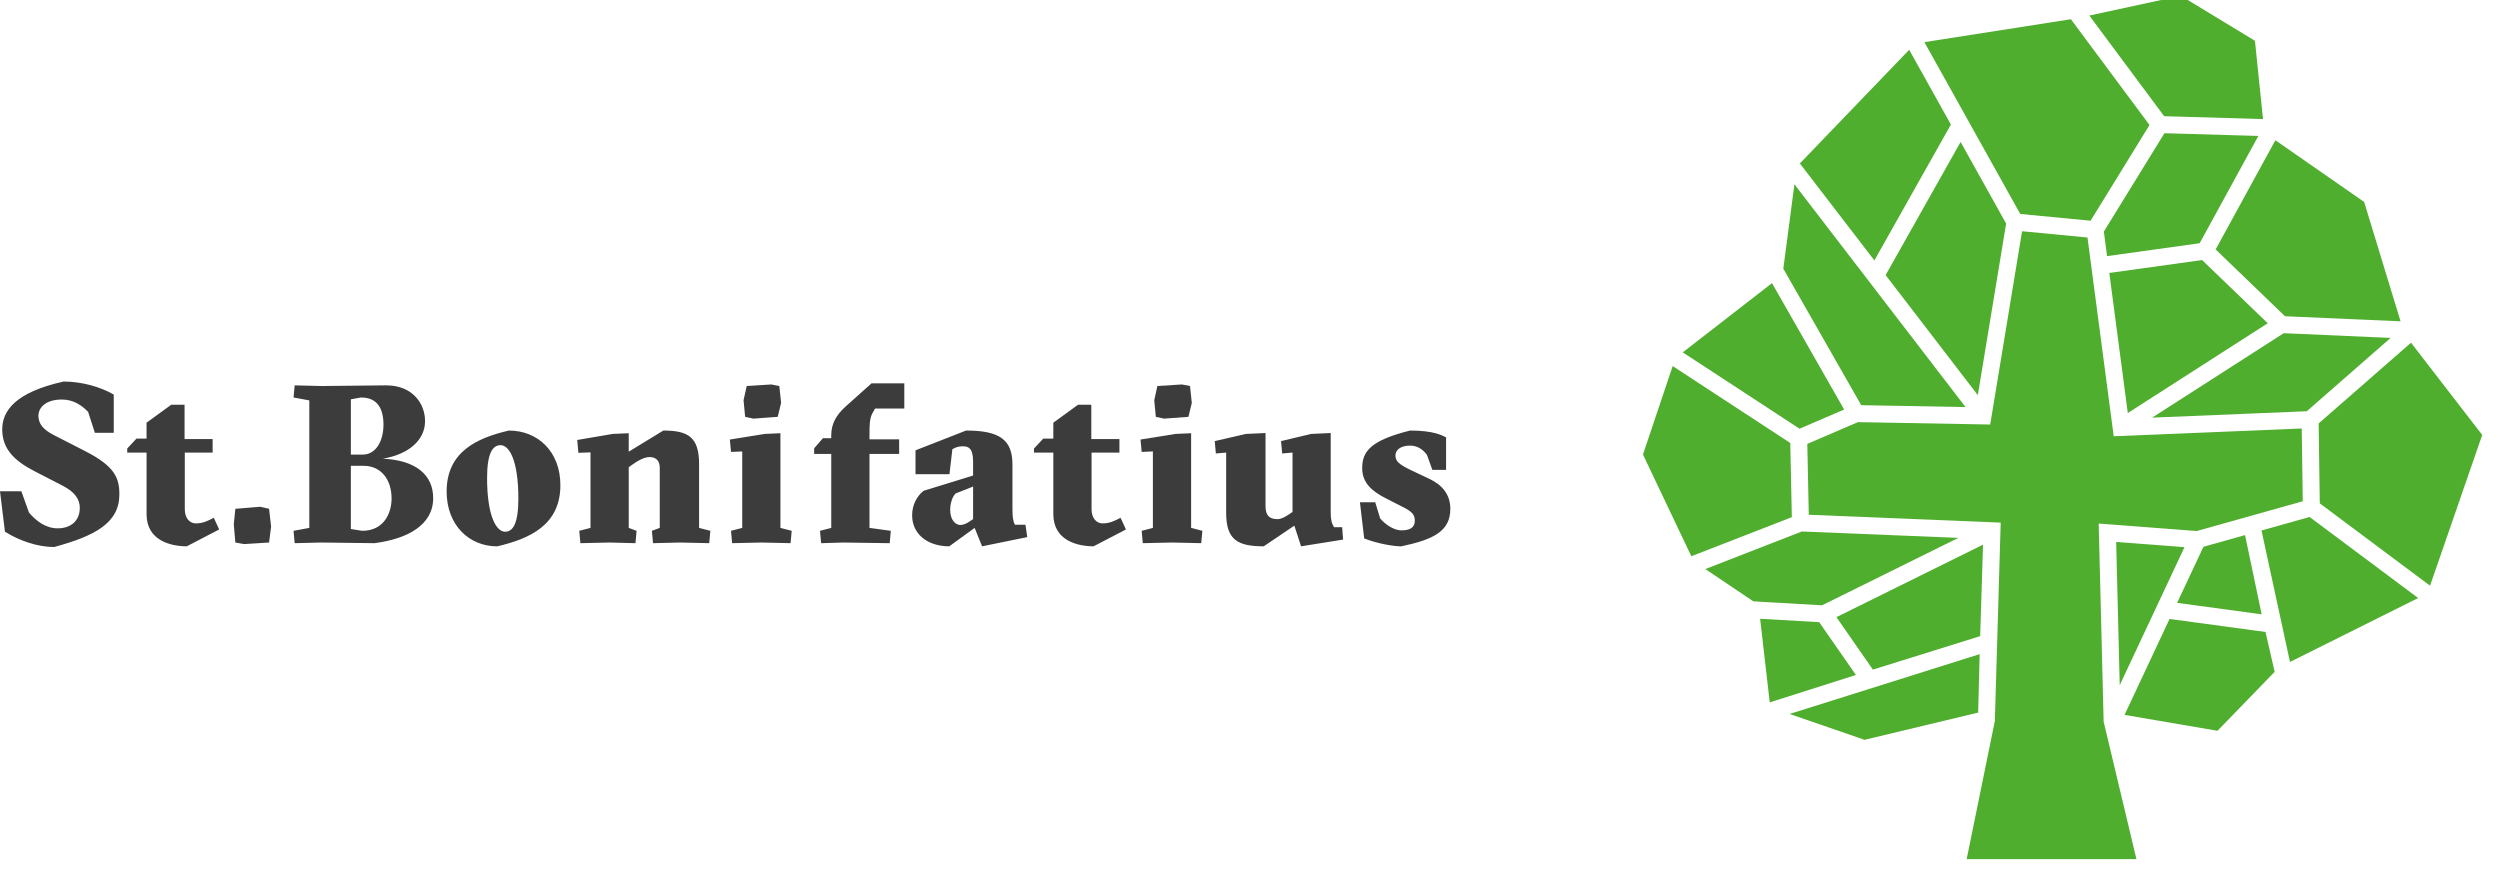
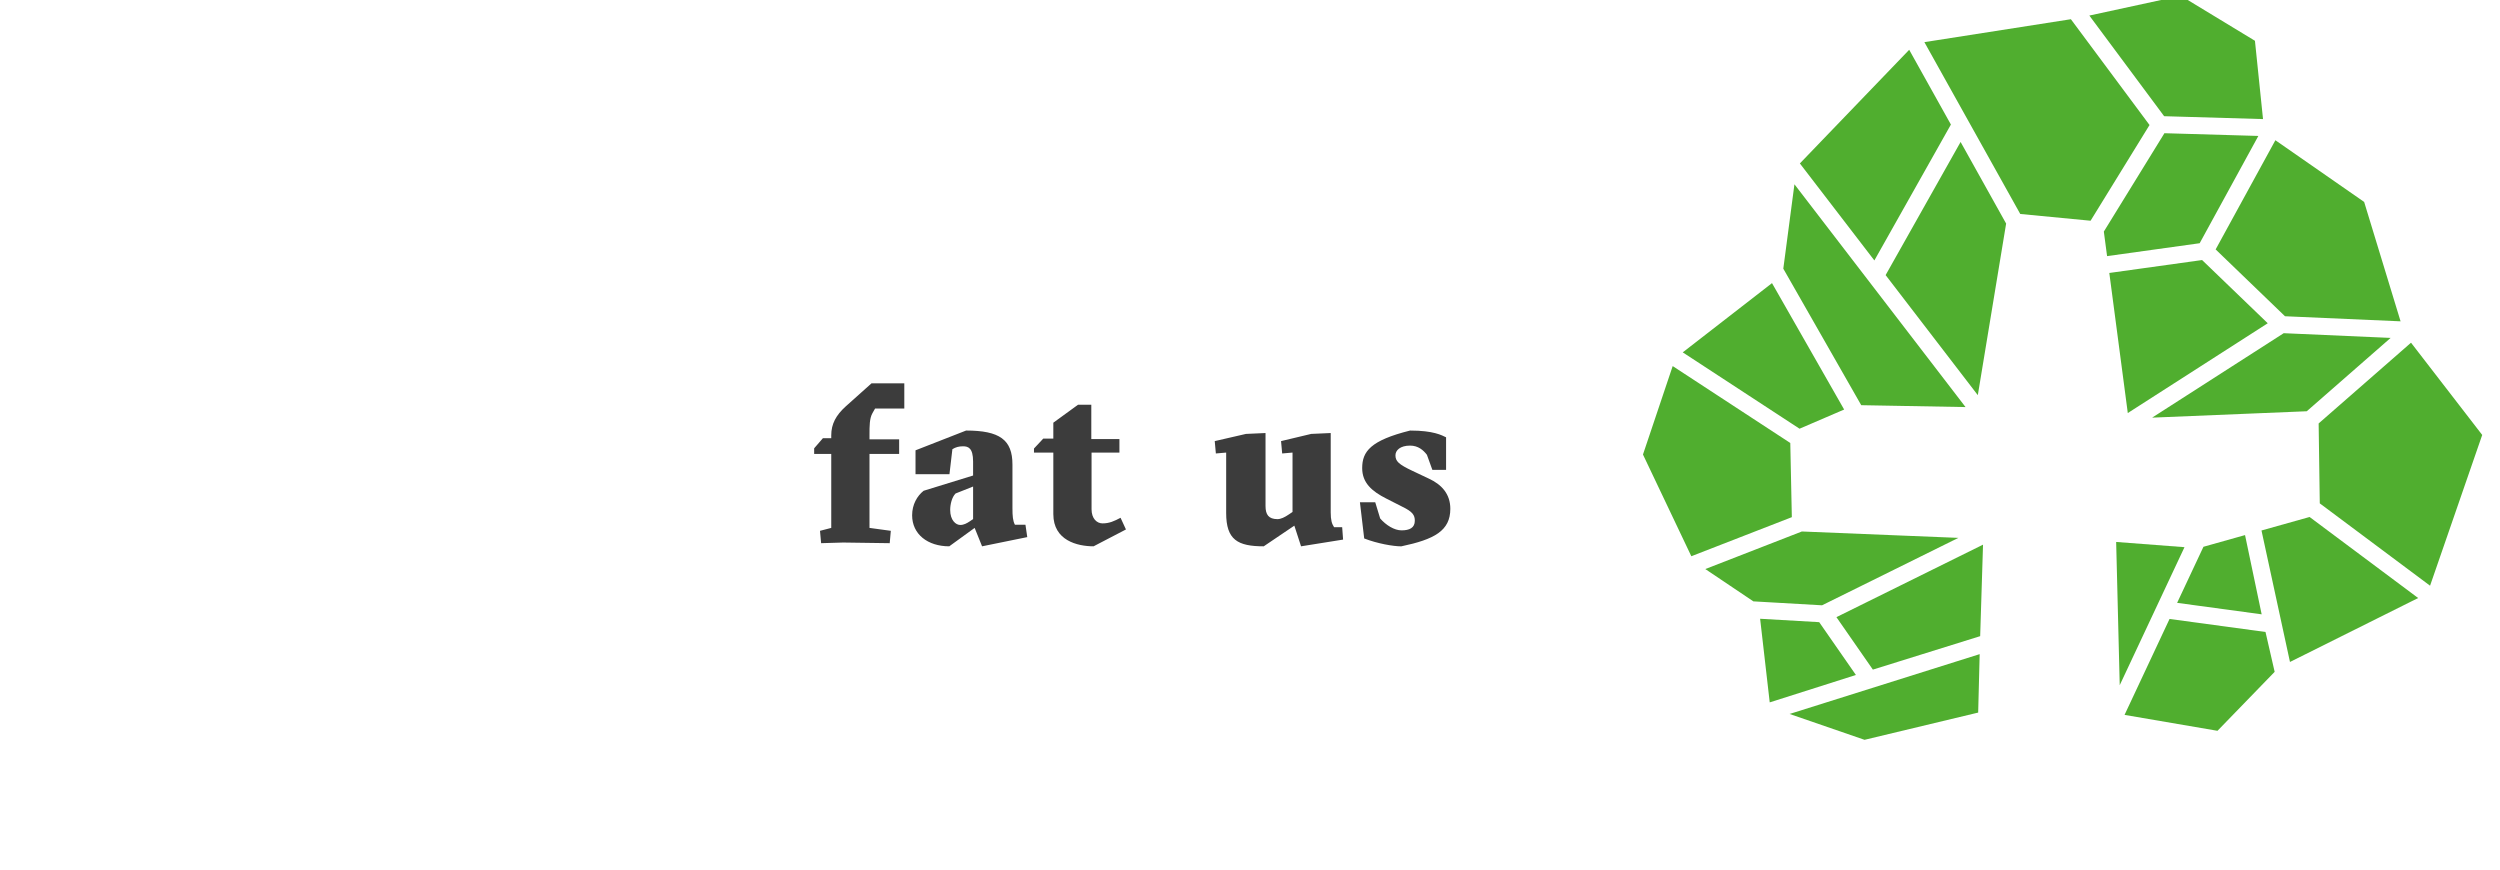
<svg xmlns="http://www.w3.org/2000/svg" width="284.152" height="98.863" viewBox="0 0 285 99">
  <g fill="#3C3C3C">
-     <path d="M3.305 58.358c.794.923 1.87 1.793 3.281 1.793 1.409 0 2.509-.794 2.509-2.33 0-.923-.485-1.796-2.022-2.564l-3.179-1.641C1.615 52.437.254 51.08.254 48.877c0-2.103 1.462-4.232 6.998-5.461 2.026 0 4.177.591 5.716 1.487v4.356h-2.153l-.768-2.382c-.72-.744-1.667-1.41-3-1.41-1.766 0-2.665.873-2.665 1.845 0 .947.563 1.588 1.743 2.203l3.56 1.82c3.412 1.74 3.924 3.074 3.924 4.945 0 3.282-2.82 4.743-7.433 6-1.896 0-3.973-.719-5.613-1.746L0 55.922h2.434l.871 2.436zM14.503 51.514v-.461l1.051-1.128h1.153v-1.817l2.82-2.051h1.513v3.919h3.2v1.538h-3.174v6.459c0 1.051.586 1.614 1.253 1.614.77 0 1.334-.256 2.053-.641l.614 1.333-3.691 1.921c-1.847 0-4.587-.663-4.587-3.664v-7.022h-2.205zM26.829 57.924l2.844-.231 1.001.231.231 2.024-.231 1.82-2.847.179-.998-.179-.178-2.08zM41.284 60.433c2.511 0 3.356-2.049 3.356-3.691 0-2.125-1.179-3.716-3.178-3.716h-1.464v7.202l1.286.205zm-1.285-14.992v6.302h1.362c1.482 0 2.355-1.536 2.355-3.405 0-1.769-.642-3.104-2.563-3.104l-1.154.207zm-3.38 16.327l-3.027.075-.127-1.41 1.796-.332V45.568l-1.796-.334.127-1.383 3.027.076 7.354-.076c3.076-.024 4.484 2.102 4.484 4.074 0 2.153-1.846 3.795-4.817 4.284 3.795.178 5.743 1.867 5.743 4.507 0 3.05-2.924 4.64-6.693 5.127l-6.071-.075zM57.581 60.538c.843 0 1.512-.821 1.512-3.768 0-4.411-1.051-6.101-2.026-6.101-.846 0-1.54.795-1.54 3.74.001 4.412 1.08 6.129 2.054 6.129m6.304-5.307c0 4.535-3.486 6.102-7.2 6.973-3.206 0-5.768-2.41-5.768-6.254 0-4.536 3.46-6.1 7.098-6.947 3.281 0 5.87 2.383 5.87 6.228M69.498 61.768l-3.334.075-.128-1.41 1.281-.332V51.49l-1.383.053-.129-1.464 4.051-.692 1.82-.077v2.104l3.945-2.411c2.821 0 4.075.74 4.075 3.819v7.279l1.283.332-.127 1.41-3.333-.075-3.075.075-.128-1.41.895-.332v-6.845c0-.819-.435-1.229-1.154-1.229-.638 0-1.333.41-1.946.845l-.435.311v6.919l.895.332-.128 1.41-2.945-.076zM85.125 43.927l2.796-.178.921.178.204 1.923-.385 1.59-2.767.204-.948-.204-.18-1.896.359-1.617zm1.666 17.841l-3.33.075-.127-1.41 1.28-.332v-8.715l-1.28.053-.131-1.41 3.998-.643 1.767-.077v10.792l1.286.332-.13 1.41-3.333-.075z" />
    <g>
      <path d="M99.122 50.004h3.38v1.667h-3.38v8.431l2.431.332-.126 1.41-5.306-.075-2.514.075-.127-1.41 1.282-.332v-8.431h-1.949v-.642l1.001-1.156h.948v-.333c0-1.28.539-2.279 1.639-3.279l2.95-2.64h3.739v2.869h-3.33l-.306.541c-.332.587-.332 1.46-.332 2.435v.538zM110.933 55.385l-1.999.794c-.412.409-.613 1.229-.613 1.871 0 1.182.64 1.717 1.152 1.717.408 0 .767-.203 1.074-.409l.386-.26v-3.713zm-.797-6.382c3.819 0 5.283 1.051 5.283 3.872v4.946c0 .973.047 1.46.28 1.92h1.203l.206 1.41-5.152 1.05-.846-2.1-2.896 2.1c-2.46 0-4.232-1.383-4.232-3.536 0-1.229.567-2.202 1.311-2.796l5.639-1.739v-1.59c0-1.561-.565-1.741-1.153-1.741-.463 0-.846.101-1.208.331l-.332 2.847h-3.87v-2.719l5.767-2.255zM117.873 51.514v-.461l1.054-1.128h1.152v-1.817l2.82-2.051h1.51v3.919h3.205v1.538h-3.177v6.459c0 1.051.586 1.614 1.254 1.614.77 0 1.333-.256 2.052-.641l.615 1.333-3.69 1.921c-1.849 0-4.589-.663-4.589-3.664v-7.022h-2.206z" />
    </g>
-     <path d="M131.941 43.927l2.796-.178.923.178.205 1.923-.383 1.59-2.769.204-.95-.204-.179-1.896.357-1.617zm1.667 17.841l-3.329.075-.128-1.41 1.278-.332v-8.715l-1.278.053-.131-1.41 3.998-.643 1.77-.077v10.792l1.283.332-.131 1.41-3.332-.075z" />
    <g>
      <path d="M151.7 58.305c0 .926.133 1.335.387 1.718h.921l.104 1.411-4.792.767-.766-2.356-3.489 2.356c-2.971 0-4.282-.742-4.282-3.792v-6.895l-1.175.103-.128-1.41 3.559-.82 2.231-.1v8.328c0 .973.356 1.488 1.362 1.488.382 0 .816-.207 1.305-.541l.41-.278v-6.77l-1.18.103-.128-1.41 3.437-.82 2.225-.1v9.018zM162.67 51.77c-.41-.538-1.001-1.05-1.922-1.05-1.129 0-1.666.539-1.666 1.103 0 .667.333 1.023 1.972 1.793l1.848.874c1.435.662 2.435 1.741 2.435 3.431 0 2.513-1.82 3.488-5.589 4.283-.92 0-2.717-.311-4.229-.899l-.487-4.125h1.745l.562 1.845c.667.77 1.617 1.357 2.435 1.357.899 0 1.515-.277 1.515-1.101 0-.641-.256-1.026-1.414-1.588l-1.814-.923c-1.691-.849-2.771-1.821-2.771-3.486 0-1.897.951-3.152 5.462-4.281 2.667 0 3.612.537 4.101.77v3.715h-1.562l-.621-1.718z" />
    </g>
  </g>
  <g fill="#50AE2F">
    <path d="M249.031 62.299l-7.789-.595.406 16.329zM258.267 71.966l-10.939-1.484-5.129 10.936 10.594 1.814 6.518-6.722z" />
-     <path d="M262.398 48.768l-21.435.884-2.99-22.656-7.456-.714-3.634 22.033-15.081-.271-5.769 2.478.168 8.082 21.878.895-.667 22.619-3.214 15.745h19.354l-3.737-15.679-.564-22.577 11.155.854 12.109-3.396z" />
    <path d="M275.67 68.096l-12.376-9.239-5.484 1.539 3.247 14.989zM251.193 62.254l-3.001 6.392 9.637 1.308-1.895-9.033zM277.027 66.691l5.945-17.186-8.116-10.517-10.531 9.206.129 9.11zM245.342 47.532l17.629-.728 9.561-8.361-12.188-.538zM259.394 15.908l-6.811 12.447 7.906 7.618 13.176.579-4.152-13.611zM258.523 36.772l-7.485-7.206-10.577 1.473 2.107 15.969zM246.745 15.107l-6.908 11.213.37 2.799 10.555-1.47 6.691-12.231zM246.712 13.168l11.272.328-.921-8.926-8.46-5.135-10.419 2.258zM238.326 25.084l6.72-10.911-8.965-12.061-16.702 2.613 10.93 19.589zM214.961 31.282l10.51 13.688 3.228-19.562-5.19-9.303zM217.648 5.597l-12.462 12.956 8.492 11.058 8.725-15.491zM204.566 20.929l-1.269 9.621 8.884 15.563 11.891.214zM191.833 40.09l13.315 8.704 5.085-2.186-8.225-14.411zM192.811 63.332l11.458-4.455-.176-8.455-13.406-8.768-3.388 10.083zM194.405 64.793l5.479 3.683 7.828.449 7.862-3.887 7.68-3.8-17.841-.728zM225.74 72.443l.325-10.43-16.713 8.263 4.155 5.981zM211.573 76.868l-4.184-6.02-6.735-.388 1.094 9.533zM225.512 81.155l.17-6.662-21.67 6.82 8.545 2.947z" />
  </g>
</svg>